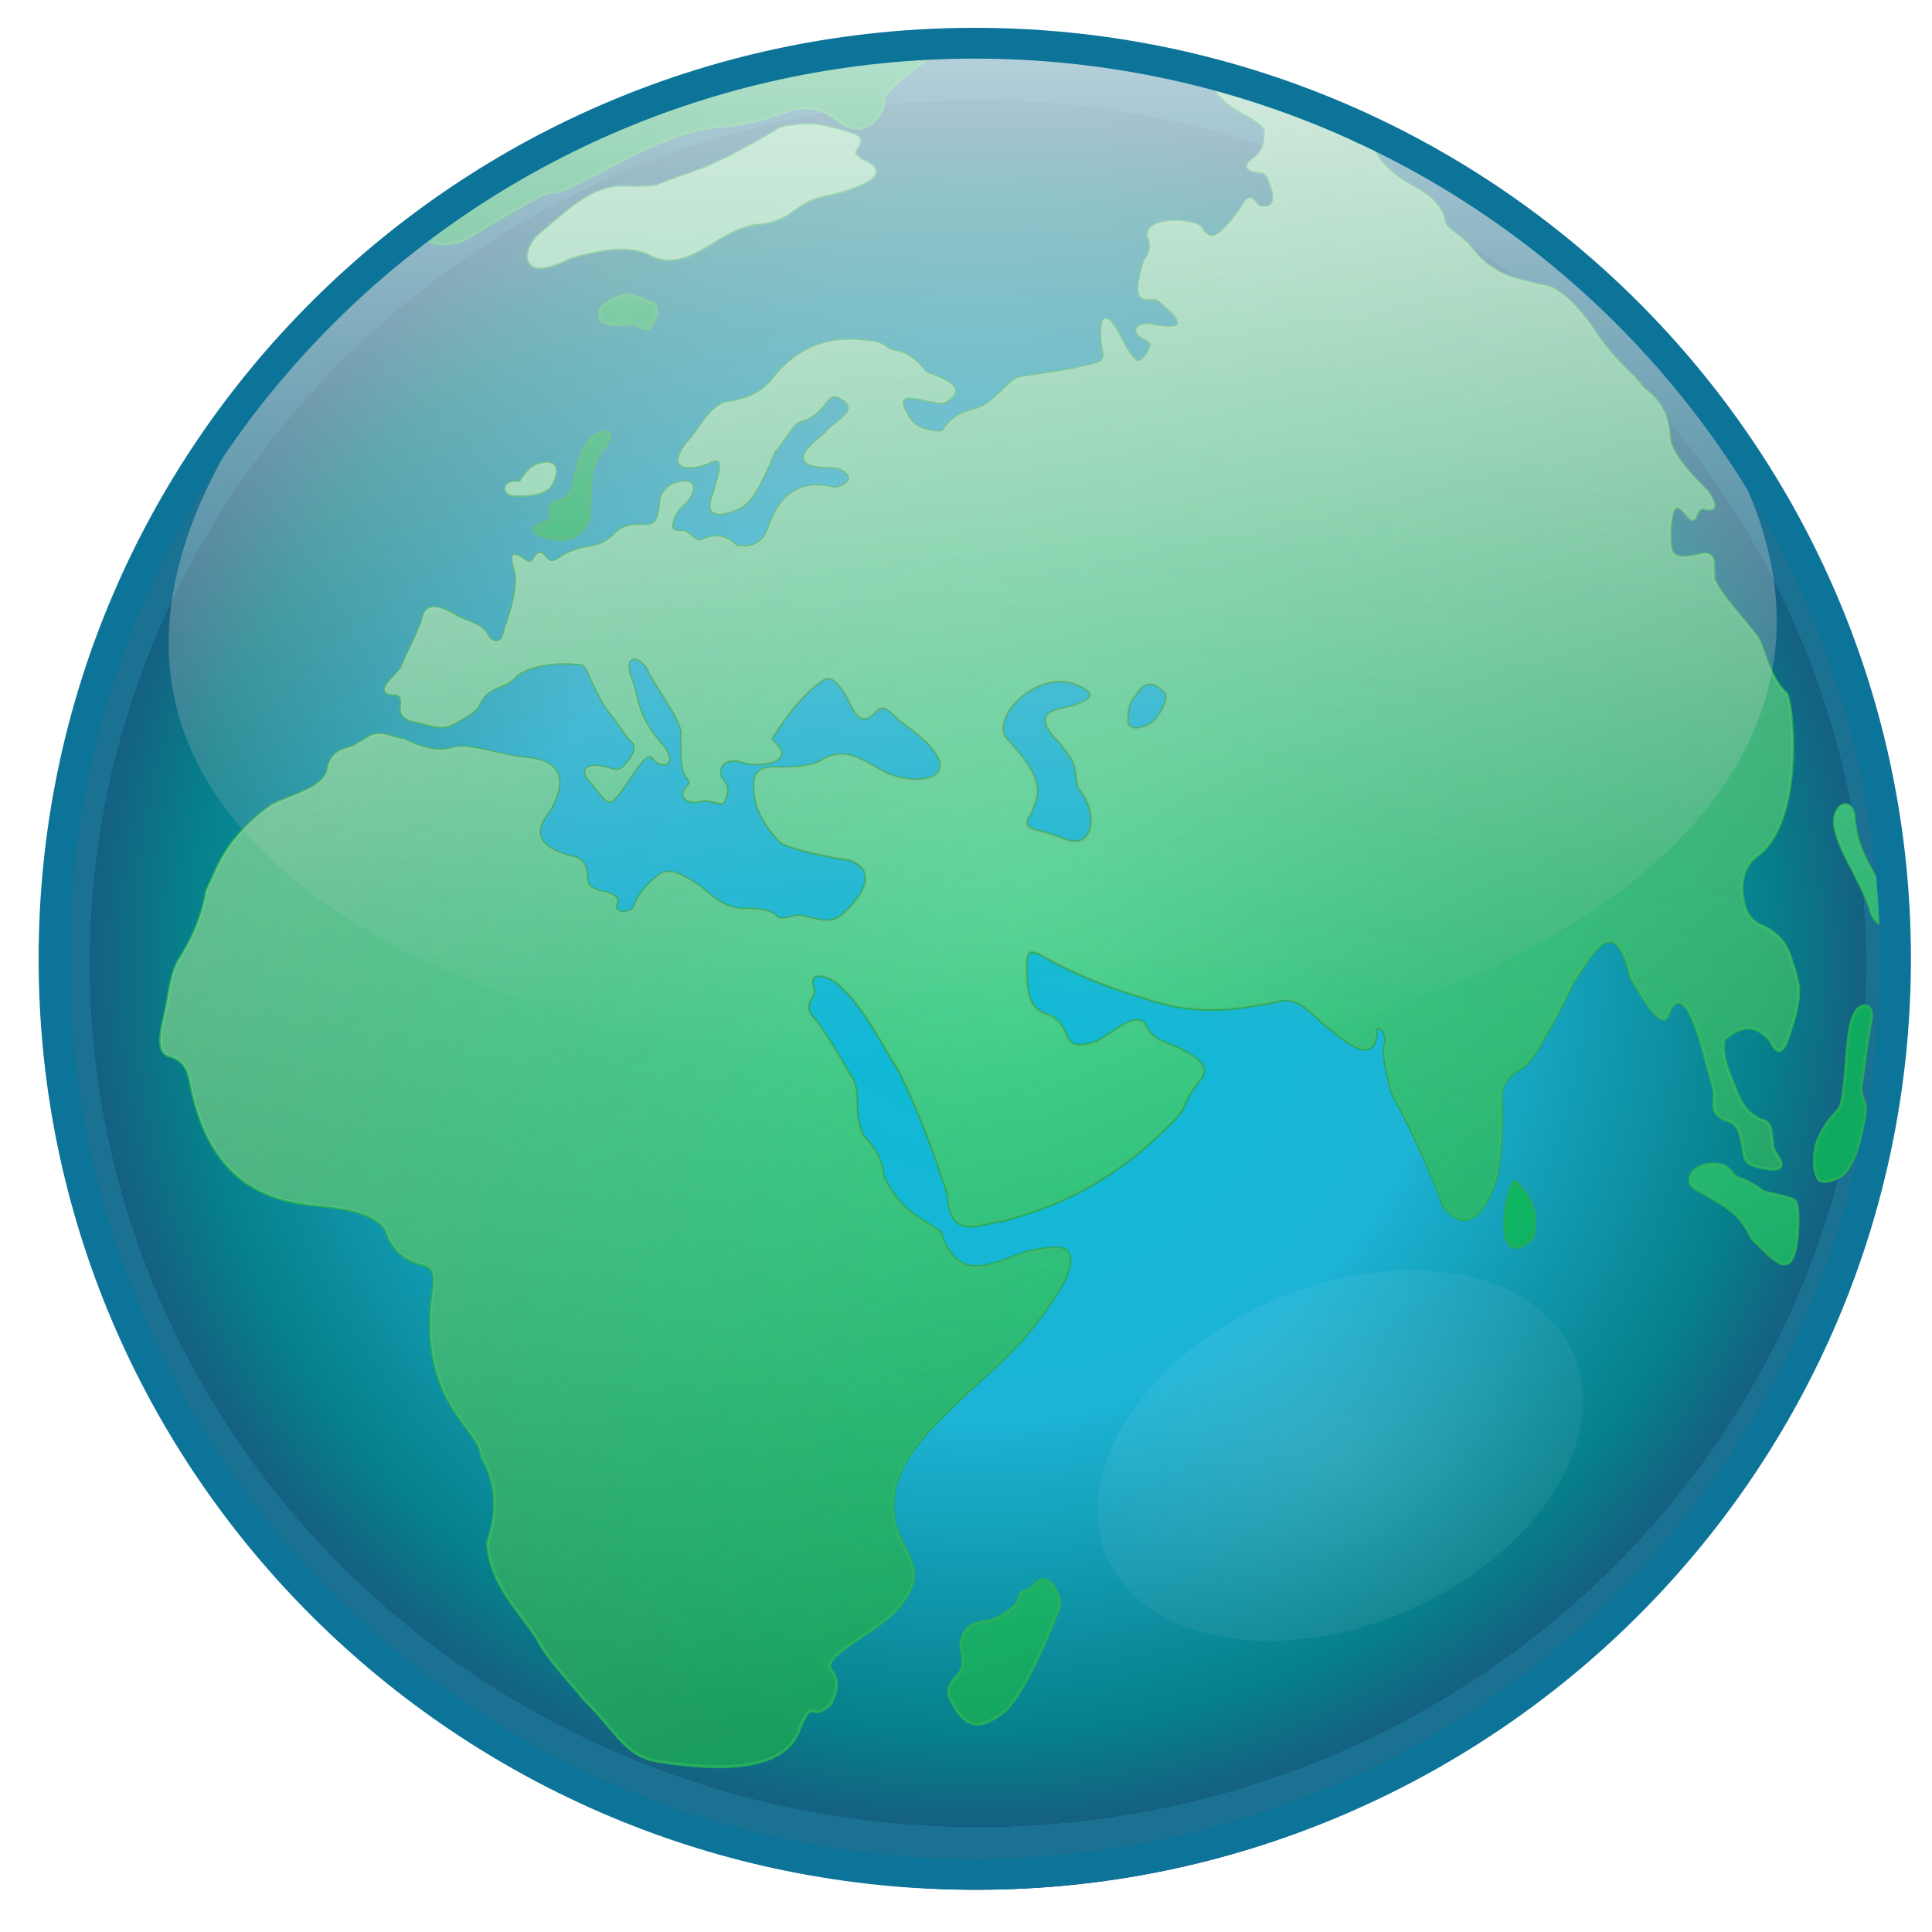
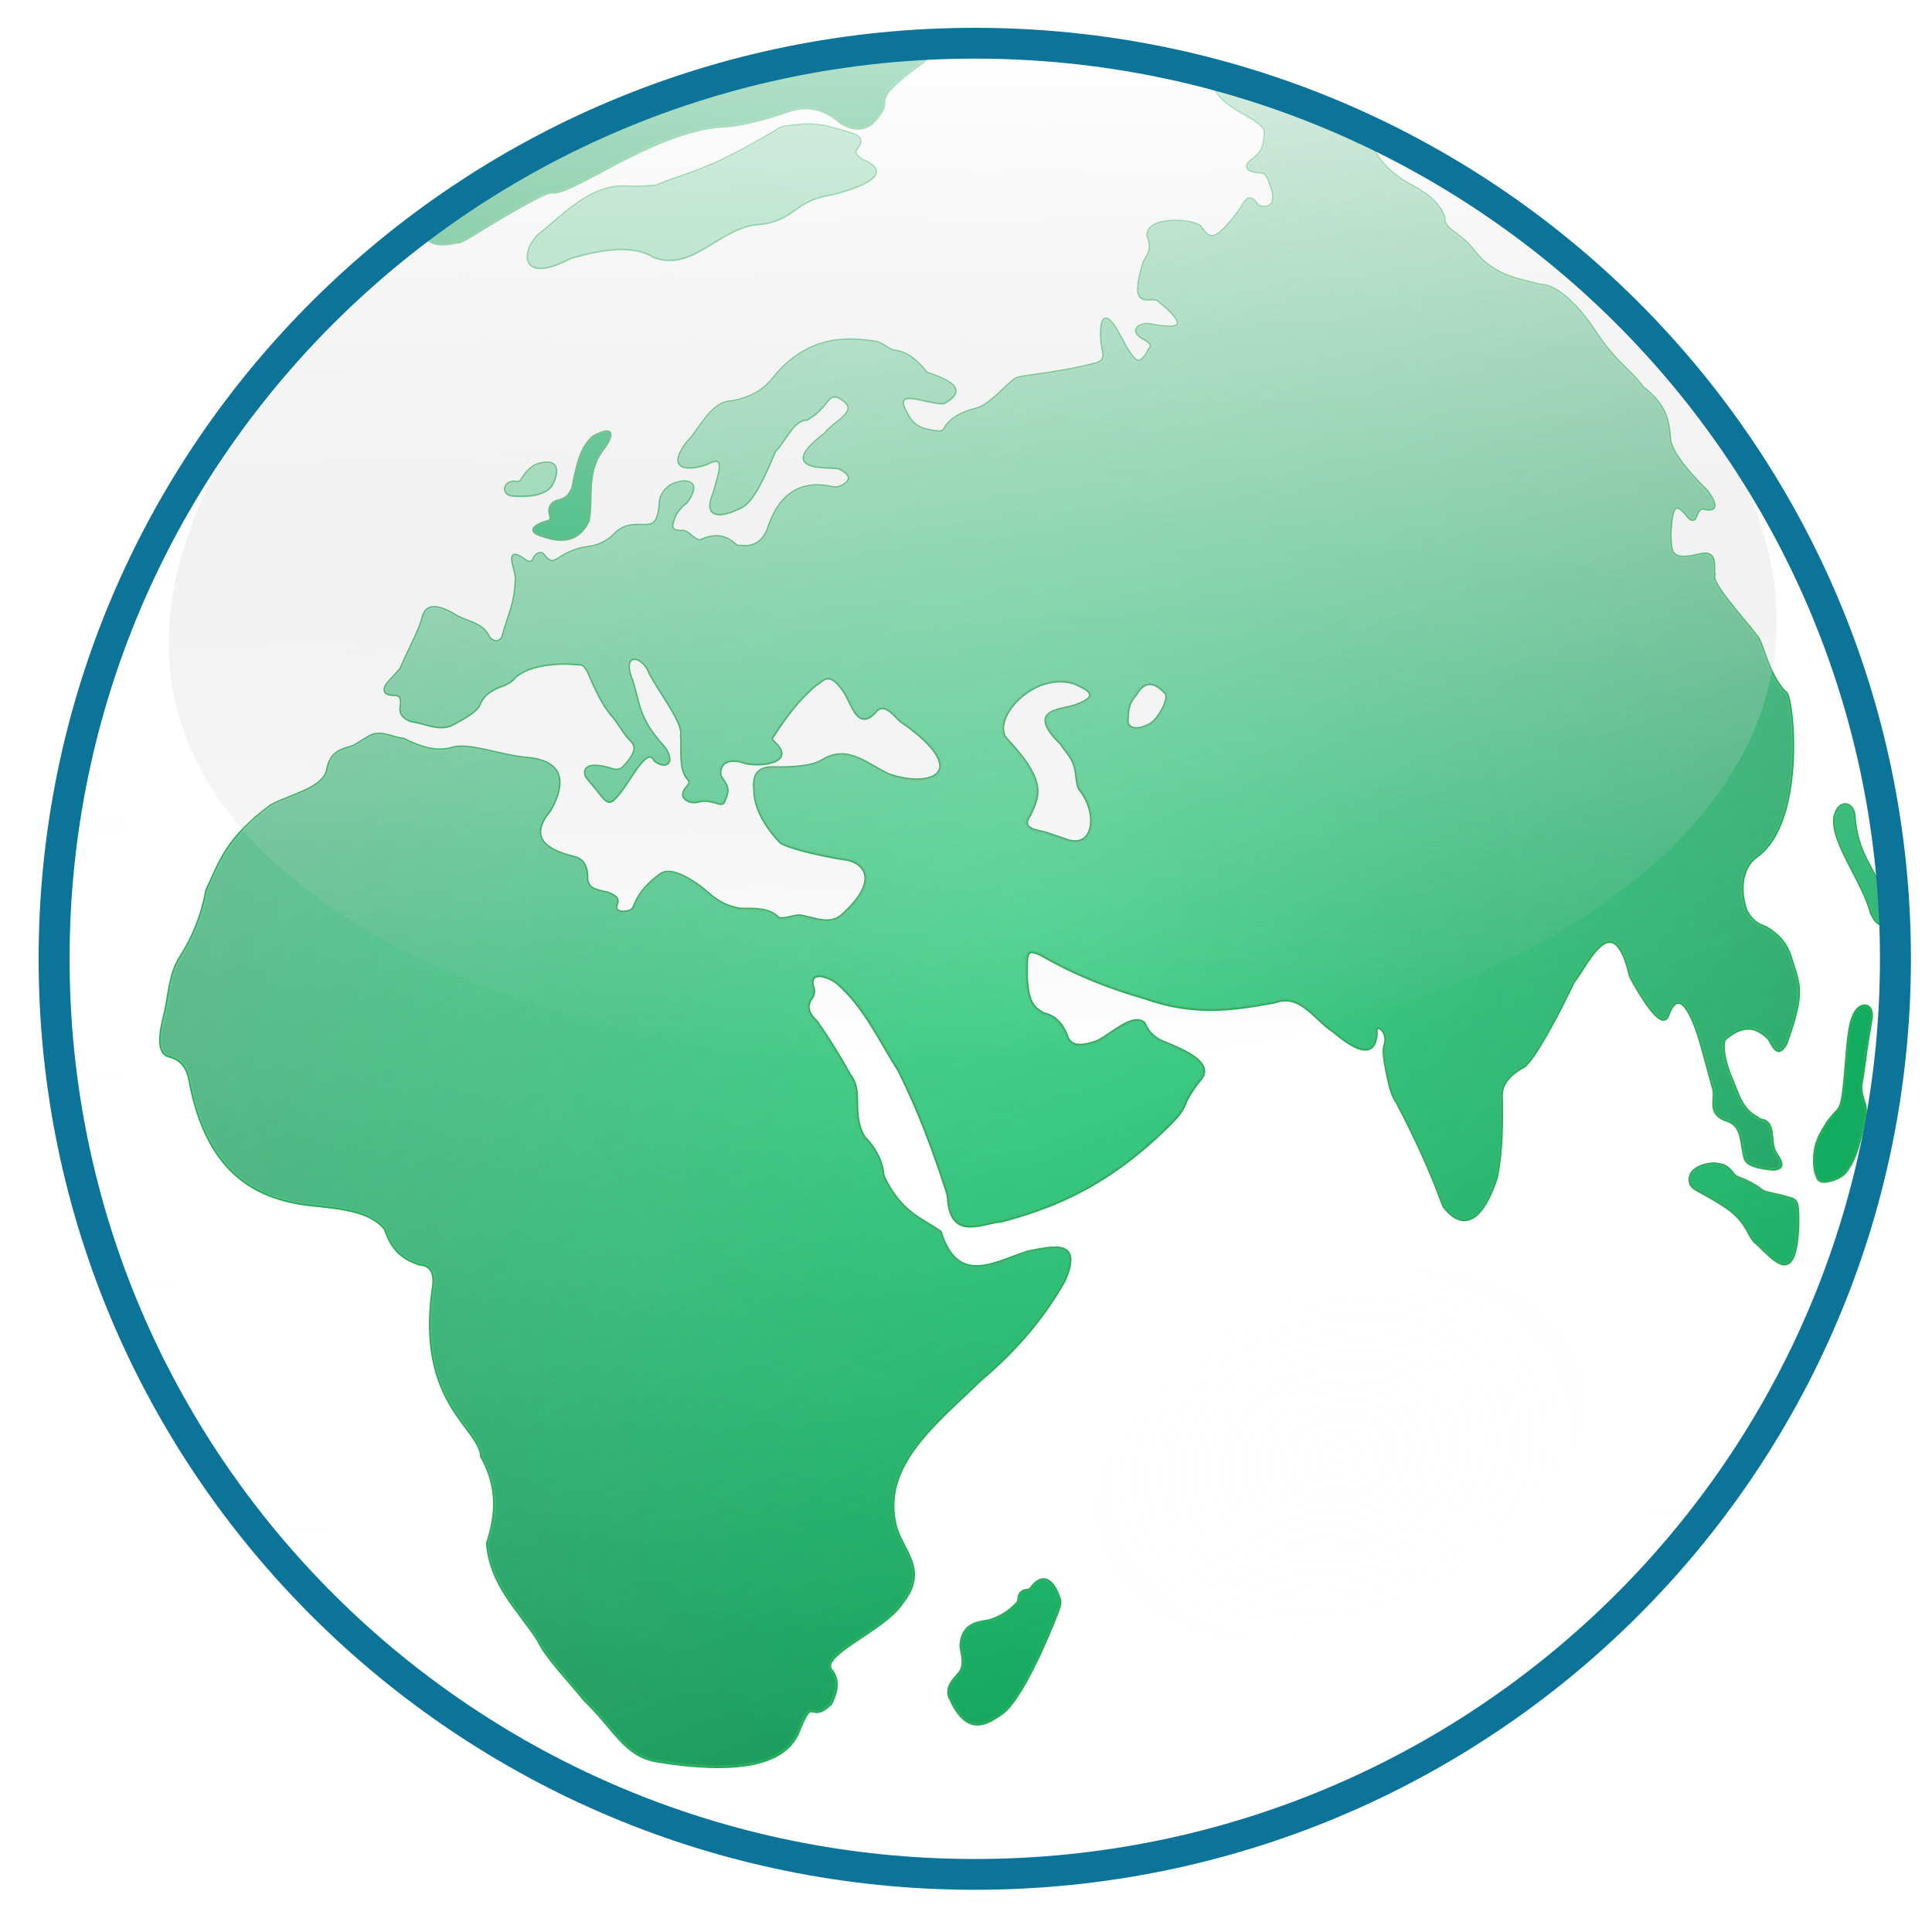
<svg xmlns="http://www.w3.org/2000/svg" xmlns:xlink="http://www.w3.org/1999/xlink" version="1.1" viewBox="0 0 64 64">
  <defs>
    <linearGradient id="a">
      <stop stop-color="#fffcfc" offset="0" />
      <stop stop-color="#fffcfc" stop-opacity="0" offset="1" />
    </linearGradient>
    <filter id="l" color-interpolation-filters="sRGB">
      <feGaussianBlur stdDeviation="3.752" />
    </filter>
    <filter id="j" color-interpolation-filters="sRGB">
      <feGaussianBlur stdDeviation="1.944" />
    </filter>
    <filter id="k" x="-.562" y="-.587" width="2.124" height="2.174" color-interpolation-filters="sRGB">
      <feGaussianBlur stdDeviation="42.849" />
    </filter>
    <linearGradient id="i" x1="240.33" x2="242.75" y1="885.1" y2="1078.1" gradientUnits="userSpaceOnUse" xlink:href="#a" />
    <radialGradient id="e" cx="222.08" cy="453.15" r="194.43" gradientTransform="matrix(-.001 .938 -.966 -.001 660.14 245.34)" gradientUnits="userSpaceOnUse">
      <stop stop-color="#0bbad6" offset="0" />
      <stop stop-color="#1db4d6" offset=".524" />
      <stop stop-color="#06808b" offset=".893" />
      <stop stop-color="#156082" offset="1" />
      <stop stop-color="#098cc2" offset=".944" />
      <stop stop-color="#1a7191" offset="1" />
    </radialGradient>
    <linearGradient id="h" x1="224.66" x2="221.86" y1="265.58" y2="635.57" gradientUnits="userSpaceOnUse">
      <stop stop-color="#2bcad8" offset="0" />
      <stop stop-color="#2282db" offset=".335" />
      <stop stop-color="#32aae3" offset=".474" />
      <stop stop-color="#24abd2" offset=".613" />
      <stop stop-color="#002872" offset="1" />
    </linearGradient>
    <radialGradient id="d" cx="391.36" cy="469.98" r="301.78" gradientTransform="matrix(1.335 .008 -.007 1.089 -128 -45.191)" gradientUnits="userSpaceOnUse">
      <stop stop-color="#14c86e" offset="0" />
      <stop stop-color="#0eba65" stop-opacity=".992" offset=".435" />
      <stop stop-color="#10a35b" stop-opacity=".988" offset=".906" />
      <stop stop-color="#129957" stop-opacity=".984" offset="1" />
    </radialGradient>
    <radialGradient id="c" cx="391.36" cy="469.98" r="301.78" gradientTransform="matrix(1.028 .003 -.003 1.021 -9.811 -10.931)" gradientUnits="userSpaceOnUse">
      <stop stop-color="#14c86e" offset="0" />
      <stop stop-color="#0eba65" stop-opacity=".992" offset=".325" />
      <stop stop-color="#10a35b" stop-opacity=".988" offset=".828" />
      <stop stop-color="#129957" stop-opacity=".984" offset="1" />
    </radialGradient>
    <linearGradient id="g" x1="413.4" x2="415" y1="278.64" y2="635.86" gradientTransform="matrix(1.193 0 0 .991 -441.88 -539.15)" gradientUnits="userSpaceOnUse">
      <stop stop-color="#fff" offset="0" />
      <stop stop-color="#b3b3b3" stop-opacity="0" offset="1" />
    </linearGradient>
    <linearGradient id="f" x1="258.4" x2="452.19" y1="259.26" y2="742.92" gradientUnits="userSpaceOnUse" xlink:href="#a" />
    <radialGradient id="b" cx="420.73" cy="722.85" r="94.045" gradientTransform="matrix(.916 -.085 .087 .938 -27.905 80.973)" gradientUnits="userSpaceOnUse">
      <stop stop-color="#fffcfc" offset="0" />
      <stop stop-color="#fffcfc" stop-opacity=".412" offset="1" />
    </radialGradient>
  </defs>
  <g transform="matrix(.095 0 0 .095 26.969 26.496)">
    <path transform="matrix(3.349 0 0 3.349 -742.85 -3236)" d="m330.93 983.07c0 50.768-41.156 91.924-91.924 91.924s-91.924-41.156-91.924-91.924 41.156-91.924 91.924-91.924 91.924 41.156 91.924 91.924z" fill="none" filter="url(#l)" opacity=".177" stroke="url(#i)" stroke-linejoin="round" stroke-opacity=".994" stroke-width="4" />
-     <path transform="matrix(1.649 0 0 1.651 -309.25 -691.12)" d="m416.51 453.15c0 107.38-87.048 194.43-194.43 194.43s-194.43-87.048-194.43-194.43 87.048-194.43 194.43-194.43 194.43 87.048 194.43 194.43z" fill="url(#e)" filter="url(#j)" stroke="url(#h)" stroke-linejoin="round" stroke-opacity=".994" stroke-width="2.424" />
    <g transform="translate(-317.99 -433.17)" stroke="#23ad5b">
      <g fill="url(#d)">
        <path d="m369.12 728.17c0.541-7.394 5.21-8.017 9.812-8.752 3.896-1.131 7.068-3.207 9.435-5.647 0.796-0.711 0.951-1.298 1.018-2.303 0.166-1.27 0.737-2.426 2.96-2.736 1.014-6e-3 1.29-0.657 1.888-1.422 4.342-5.055 7.505-0.601 9.069 3.782 0.827 1.824 0.297 3.099-0.3 4.854-3.627 9.637-12.828 30.781-19.258 35.534-7.078 5.231-13.025 7.14-18.685-5.809-0.461-2.242-0.128-4.101 3.192-7.505 2.623-2.865 1.427-6.494 0.87-9.995z" />
-         <path d="m564.1 568c1.923 2.256 3.886 4.393 5.02 9.42 0.261 5.442-0.136 8.203-1.375 9.312-4.891 3.694-6.638 3.147-8.375-0.312-1.446-7.221 0.286-14.748 1.869-18.602 0.959-2.744 1.407-1.637 2.861 0.182z" />
        <path d="m623.69 567.23c-1.808-5.179 4.583-7.109 7.994-7.154 1.139 0.05 2.159 0.283 3.258 0.527 0.947 0.369 1.884 1.047 2.999 2.32 0.883 1.463 1.818 1.882 3.35 2.387 2.005 0.747 4.278 2.006 6.383 3.446 1.12 1.056 2.36 1.34 3.812 1.659 2.101 0.455 4.207 0.897 6.229 1.548 2.811 0.627 3.015 1.578 3.229 4.219 0.269 3.884 0.102 7.822-0.448 11.809-1.946 12.663-8.004 5.413-13.545 0.046-1.57-1.113-2.307-2.541-3.153-4.195-3.367-6.353-7.351-8.774-16.751-14.019-1.402-0.667-2.534-1.299-3.359-2.593v3e-5z" />
        <path d="m680.77 507.71c2.23-4.171 6.395-3.471 5.922 1.326-2.213 12.57-1.893 12.298-3.302 21.775-0.775 2.567-0.178 5.028 0.489 7.212 0.98 2.277 0.829 4.274 0.357 6.601-2.28 11.103-3.975 14.479-5.589 16.79-1.308 2.43-2.958 3.348-5.468 4.235-3.079 0.99-4.374 0.58-5.002-0.206-0.785-1.429-1.183-2.834-1.31-4.44-0.618-8.039 2.261-11.551 4.688-15.648l2.55-3.041c1.663-1.469 2.058-2.91 2.432-4.978 1.744-10.247 1.338-24.314 4.232-29.627z" />
        <path d="m673.87 439.12c1.519-6.526 6.718-4.892 6.806-0.088 0.845 12.279 6.321 17.791 9.899 26.075 4.777 7.373 0.325 16.902-3.978 7.513-2.649-10.731-14.119-24.947-12.728-33.499v2e-5z" />
-         <path d="m245.31 260.18c8.726-5.706 10.8-2.007 15.505-0.621 1.461 0.147 1.71 0.892 2.152 2.185 0.427 1.946-0.404 3.744-1.405 5.522-0.62 1.474-1.159 1.755-2.121 1.673-1.343 0.012-2.175-0.754-3.244-1.431-1.36-0.525-3.041-0.243-4.729 0.052-7.671 0.052-8.11-1.7-8.197-3.638-0.142-2.11 0.383-2.619 2.039-3.743z" />
        <path d="m222 236.24c8.982-7.276 18.512-17.793 31.009-16.803 2.335 0.115 5.228 0.102 9.831-0.306 11.913-5.045 16.221-4.097 41.385-18.965 2.417-1.923 5.104-1.816 8.027-2.169 3.905-0.473 8.19-0.728 20.159 3.442 4.196 2.215-1.268 4.975 0.037 6.576 0.797 0.978 1.686 2.039 3.22 2.443 12.705 5.881-10.648 11.522-14.689 12.143-10.234 2.455-10.237 8.151-21.587 9.676-14.003 0.37-23.808 16.991-37.414 11.435-8.15-4.989-20.282-1.975-28.852 0.404-17.678 9.312-17.124-2.282-11.125-7.875v-2e-5h-4e-5z" />
        <path d="m358.52 169.63c-65.985 3.349-126.7 26.684-176.25 64.062-0.695 4.077 2.508 7.035 11.219 4.969 1.825 0.743 12.364-7.672 29.812-16.406 1.509-0.749 2.556-1.141 4.25-0.938 7.95-1.095 28.372-16.333 49.531-21.656 3.078-0.729 6.139-1.284 9.312-1.344 10.161-0.959 17.235-3.602 24.75-6.031 8.062-1.52 12.33 1.643 16.469 4.969 5.283 2.987 9.727 2.23 13.125-3.031 4.709-5.902-4.756-3.912 15.25-18.312 2.148-1.958 3.363-4.034 2.625-6.281-0.031 2e-3 -0.062-2e-3 -0.094 0z" />
        <path d="m216.59 320.61c1.792-2.553 3.792-4.316 6.159-4.683 7.216-1.603 5.435 4.552 3.438 7.875-1.847 2.322-6.141 3.828-13.75 3.125-3.135-0.457-2.818-4.658 1.127-4.616 1.861 0.468 2.036-0.203 3.027-1.702z" />
-         <path d="m240.62 306.74c4.141-2.345 8.962-3.85 4.375 3.312-6.979 8.288-4.176 17.104-5.688 25.688-3.05 6.701-8.618 7.979-16 5.352-5.169-1.492-3.026-3.256 0.169-4.535 2.297-0.708 3.154-0.521 2.47-2.838-0.592-2.528 0.313-3.95 2.2-4.646 4.106-0.903 4.789-2.833 5.661-4.707 2.62-14.143 4.67-14.775 6.812-17.625z" />
+         <path d="m240.62 306.74c4.141-2.345 8.962-3.85 4.375 3.312-6.979 8.288-4.176 17.104-5.688 25.688-3.05 6.701-8.618 7.979-16 5.352-5.169-1.492-3.026-3.256 0.169-4.535 2.297-0.708 3.154-0.521 2.47-2.838-0.592-2.528 0.313-3.95 2.2-4.646 4.106-0.903 4.789-2.833 5.661-4.707 2.62-14.143 4.67-14.775 6.812-17.625" />
      </g>
      <path d="m458.28 181.72c-0.899-0.021-1.26 0.54-0.938 2.062 0.767 3.451 5.17 7.031 8.625 9 4.331 2.501 9.162 4.974 9.25 7.312-0.072 6.687-2.072 7.995-4.312 9.812-3.45 2.382-1.819 4.146 2.75 4.406 2.277-0.158 3.066 3.095 3.625 4.594 3.429 9.2-3.847 7.946-4.625 6.906-2.476-3.334-3.613-2.78-5.25 0.219-1.93 3.087-4.291 5.967-6.469 8.125-2.792 2.735-5.114 4.222-8-0.531-1.634-2.798-19.088-4.093-18.625 2.875 2.109 4.939-0.127 6.718-1.344 9.219-5.452 17.901 2.345 11.03 5.188 13.406 12.173 10.008 6.058 10.104-3.688 8.219-2.912-0.034-7.276 2.141-0.719 5.469 1.344 1.104 2.366 1.473 1.219 3.125-3.533 6.717-4.837 3.667-5.906 2.906-1.671-2.019-3.087-4.799-4.531-7.5-7.662-14.332-6.721 1.59-5.75 5.156 0.625 2.295-0.16 3.931-2.281 4.5-12.179 3.266-23.614 4.068-27.562 5.094-2.974 1.091-8.993 9.376-14.469 10.781-6.687 1.716-9.537 4.172-11.375 7.469-0.83 0.938-3.995 0.208-5.719-0.156-3.192-0.674-5.713-2.49-7.25-6.031-5.522-9.655 8.223-2.743 13.156-3.406 8.282-4.658 2.068-7.702-6.156-10.5-2.568-3.4-6.308-7.068-11.125-7.656-2.45-0.299-3.763-2.769-7.406-3.188-6.244-0.706-21.507-3.578-34.594 12.5-2.708 3.413-6.107 6.652-14.625 8.438-7.113-0.226-11.246 9.95-15.781 14.406-9.103 12.182 6.383 8.057 8.188 6.625 5.829-2.629 2.817 4.952 1.219 10.875-4.192 10.075 4.678 6.918 6.656 6.188 3.521-1.812 6.279-0.413 14.625-20.844 3.704-3.675 6.42-11.111 11.125-11.031 1.611-1.047 3.202-1.87 4.812-3.812 2.251-1.702 3.221-6.397 7.594-3.219 6.716 4.153-3.212 7.931-5.906 11.875-17.208 12.99 0.201 11.53 4.438 12 8.725 3.777 0.075 7.672-1.844 6.844-12.377-2.813-19.139 3.62-22.812 15.156-3.118 6.829-8.996 5.297-10.844 5.156-4.163-4.243-8.305-3.679-12.469-1.844-2.067 0.437-4.246-3.436-6.312-3.219-2.584 0.102-4.305-0.478-3.375-3.188 0.558-2.314 1.71-4.623 4.844-6.938 5.599-7.645-0.605-8.337-5.469-5.875-2.568 1.758-3.837 3.986-3.812 6.688-0.658 7.246-2.957 7.108-5.219 7.25-3.618-0.096-7.267-0.376-10.656 3.188-2.233 2.376-5.446 4.04-9.562 4.531-1.768 0.211-5.997 1.156-9.812 3.875-1.551 1.061-2.834 1.343-3.719 0.406-0.429 0.175-1.722-1.923-2.094-2.125-0.96-0.521-2.502 0.424-3.094 2.125-0.833 1.127-1.667 0.998-2.5 0.469-8.825-6.644-2.587 4.41-3.594 6.938-0.072 7.532-2.986 13.254-4.688 19.75-1.55 2.46-4.085 1.124-4.906-0.406-2.061-4.404-7.012-4.936-10.875-6.938-6.393-3.983-10.99-4.775-12.062 0.719-1.28 4.676-4.893 10.924-7.594 17.469l-2.844 3.188c-3.974 3.905-3.405 5.633 0.281 5.875 1.968-0.205 3.019 0.854 2.656 3.812-0.684 2.955 1.038 4.376 3.5 5.344 4.663 0.611 9.57 3.339 13.938 1.438 4.986-2.586 9.239-5.119 9.938-7.375 1.49-3.509 4.289-5.007 7.312-6.156 2.322-0.847 3.871-1.722 5.5-3.656 5.377-4.149 14.563-4.625 20.062-4.188 3.009 0.239 3.352-0.37 5.125 3.062 3.839 9.149 6.409 13.009 8.594 15.375 1.323 1.514 3.235 4.9 5.438 7.531 1.713 1.725 3.855 3.192-0.406 8.469-1.497 1.507-2.324 3.825-6.875 1.906-10.42-2.62-7.713 3.082-7.156 3.531 5.71 6.439 6.818 10.12 9.469 7.094 4.677-4.407 11.166-19.418 14.031-13.219 3.719 2.877 7.128 0.968 3.25-4.625-9.524-10.273-8.741-16.071-11.219-23.281-4.271-10.198 3.839-9.262 6.219-2.562 4.022 7.463 12.001 17.592 11 21.656 0.447 4.855-0.889 11.688 2.469 15.344 1.698 1.848-1.827 2.878-1.75 5.469-0.067 1.3 2.45 3.083 5.312 2.188 1.708-0.535 3.753-0.207 5.562 0.25 2.08 0.56 2.974 1.326 3.656-1.094 2.083-4.653-0.86-5.772-1.75-8.344-0.385-6.371 6.178-4.961 7.344-4.719 4.145 2.032 19.388 1.051 11.938-6.219-1.435-1.3-1.704-1.529-0.406-3.188 3.975-6.146 8.618-12.384 14.594-17.344 2.418-1.18 4.504-5.892 10.25 3.094 2.688 4.771 4.603 12.341 10.125 6.719 2.922-4.038 6.042-0.151 9.125 2.875 25.681 17.74 10.849 23.938-4.125 18.688-7.317-3.31-14.048-10.216-22.75-5.219-3.344 2.327-9.871 2.926-17.375 2.781-5.482-0.106-7.264 2.434-6.656 8 0.022 7.442 5.654 14.453 8.906 17.938 2.441 1.825 12.207 4.217 21.438 5.812 7.144 0.409 14.501 6.745 0.438 19.438-4.117 3.959-9.036 1.629-14.531 0.531-2.383-0.476-5.74 1.605-8.062 0.688-2.879-3.182-7.848-3.137-12.844-3.062-7.014-0.936-10.301-4.488-14.125-7.656-6.375-4.572-11.554-6.732-14.438-4.156-3.357 2.505-6.546 5.415-8.75 10.719-0.177 2.469-7.18 3.228-6.375-0.156 1.433-2.991-1.017-3.442-2.75-4.375-3.133-0.83-6.928-0.918-7.375-4.75 0.092-5.979-2.428-7.431-5.469-7.969-10.46-2.732-14.62-7.593-7.281-16.312 5.874-10.852 3.496-17.239-9.125-18.094-8.322-0.809-19.211-5.078-24.906-3.469-5.631 1.754-11.392-0.189-17.188-3.062-3.859-0.367-7.734-2.978-11.594-1.094l-5.812 3.531c-3.809 1.313-8.114 1.577-9.219 8.75-2.014 6.207-12.387 8.202-19.469 11.875-16.119 11.881-18.12 20.501-22.562 29.688-1.645 9.27-4.992 16.813-9.219 23.469-3.756 5.914-3.773 13.189-5.375 19.656-1.91 7.532-2.543 13.701 1.625 14.688 4.478 1.142 6.472 4.441 7.188 8.875 5.775 30.479 21.743 40.579 41.594 42.906 10.361 1.119 21.098 1.841 26.438 8.438 2.501 7.34 5.841 10.079 11.75 12.25 3.868 0.242 6.144 2.525 4.844 9.344-5.301 39.349 16.494 47.569 17 57.75 5.969 10.475 5.358 20.47 2.031 30.281 1.296 14.859 10.997 23.197 17.75 33.812 2.758 5.894 10.443 13.755 16.188 20.844 10.503 10.08 13.954 19.42 25.188 21.281 26.884 4.366 43.86 1.625 49.062-9.562 5.794-14.692 3.75-2.935 11.656-10.469 1.644-3.642 3.033-7.314 0.469-11.219-5.951-5.347 18.174-14.262 24.344-23.969 9.41-11.78-0.574-18.467-2.438-27.281-4.8-20.7 13.99-35.11 29.71-50.36 10.892-9.248 21.014-20.065 29.25-34.625 6.336-14.388-3.571-11.868-12.781-10.062-11.682 3.833-24.485 12.083-30.438-7-6.763-4.717-13.735-6.539-19.875-19.344-0.399-4.532-2.233-9.062-6.625-13.594-2.359-3.754-2.623-7.905-2.656-12.125-0.017-3.734-0.108-6.687-2.5-9.781-2.99-5.337-6.065-10.675-11.594-18.594-2.806-2.548-3.574-5.077-1.969-7.625 0.84-1.121 1.159-1.971 1.062-3.438-2.51-6.987 4.611-4.968 7.906-2.5 9.806 8.274 15.013 20.146 21.812 30.781 6.855 13.701 11.933 27.393 16.406 41.094 0.459 1.411 0.915 2.775 0.875 4.281 1.384 13.677 11.707 7.638 18.719 7.031 18.792-4.985 38.032-12.989 59.312-34.562 2.168-2.22 3.848-4.33 4.844-7.344 1.225-2.42 2.804-4.923 5.125-7.656 5.351-6.831-11.852-11.933-14.656-13.531-3.438-2.132-4.239-4.034-5.156-5.938-3.978-3.174-10.666 3.511-16.344 6.5-8.376 2.876-9.842 0.347-10.812-2.562-1.638-3.867-4.179-6.415-7.938-7.219-3.184-1.951-6.524-3.382-5.812-18.625 0.187-4.12 2.569-2.875 4.812-1.969 12.162 7.024 24.307 11.723 36.469 15.219 17.803 6.295 31.463 3.853 45.125 1.406 9.088-3.398 13.938 5.944 20.5 10.125 9.274 7.949 14.509 8.607 15.031 0.719-0.921-3.753 4.025-1.725 3.156 3.562-1.148 2.228-0.08 7.446 1.125 12.812 0.62 2.756 1.235 5.346 2.875 7.719 6.234 11.773 11.777 23.845 16.344 36.312 1.66 2.01 10.404 13.66 18.344-9.906 1.948-9.476 1.93-19.259 1.75-29.062 0.141-3.96 2.944-7.185 7.75-9.812 3.337-1.974 12.039-18.229 17.375-29.531 4.663-5.606 13.902-27.613 19.875-1.781-0.579-1.248 10.481 20.442 13.031 13.469 5.272-14.417 11.692 10.188 11.812 10.625l4.219 15.375c0.649 3.888-2.272 8.674 5.25 10.844 4.967 2.058 4.22 8.133 5.562 12.75 0.501 2.562 4.583 3.645 10.25 4.094 1.582-0.429 3.587-0.482 1.531-4.094-2.587-3.44-1.981-5.297-2.406-7.656-0.482-6.717-4.005-4.648-5.062-6.281-5.486-2.915-6.583-7.969-8.719-12.938-3.596-8.366-3.541-13.709-2.344-14.625 6.724-5.668 11.239-3.86 15.156 0.062 1.638 2.82 3.135 6.7 5.906 1.812 6.404-17.383 4.367-20.483 3.281-25.156-2.03-5.175-1.773-10.395-10.156-15.438-3.549-1.253-5.054-2.577-6.938-5.781-2.06-5.734-2.516-14.352 3.344-18.844 17.845-12.182 12.751-57.994 10.219-57.375-6.345-6.58-7.732-17.535-10.094-19.781-5.399-7.008-16.363-18.802-14.594-21.281-0.747-2.303 1.552-8.749-5.438-6.906-11.285 2.888-9.486-2.682-10-6.75 0.456-12.139 2.587-10.883 5.531-7.531 0.684 0.778 1.961 3.017 3.188 1.469 1.102-2.557 1.622-3.921 3.531-3.25 3.859 0.776 4.166-1.213 0.719-6.094-8.587-8.457-11.927-13.614-13-17.375-0.524-6.131-0.725-12.255-9.5-18.844-4.105-5.782-9.569-8.603-16.875-19.781-4.916-7.522-12.907-16.132-18.75-15.812-6.321-2.037-16.214-2.477-23.656-12.469-4.186-5.62-10.541-7.047-9.969-11.156-2.244-6.382-8.175-9.345-13.844-12.531-7.13-4.507-9.997-8.993-11.75-13.5 0.064-1.417-3.135-5.653-3.594-0.312-0.33 1.556-1.388 1.637-5.125-3.781-1.337-1.973-2.324-3.485-4.75-4.188-11.764-4.937-26.078-10.104-39.281-13.938-0.414-0.119-0.794-0.18-1.094-0.188zm-54.72 210.03c1.735-0.02 3.474 0.212 5.219 0.781 3.167 1.488 10.166 4.061 1.062 7.438-4.237 2.193-18.823 0.854-5.688 13.719 1.121 2.005 3.568 4.112 4.625 7.406 0.992 3.093 0.576 7.378 2.25 8.938 6.317 8.525 4.362 20.377-4.906 17.188l-6.969-2.375c-3.792-1.175-9.595-1.186-5.812-6.594 2.818-6.496 6.034-11.196-8.688-26.719-4.152-6.484 6.764-19.639 18.906-19.781zm31.25 0.938c1.727-0.106 3.614 0.954 5.625 3.125 1.998 1.634-2.403 9.643-5.469 11.125-4.819 2.557-7.776 1.236-7.781-1.312 0.182-3.005 2e-3 -6.026 2.906-9.031 1.422-2.543 2.992-3.8 4.719-3.906z" fill="url(#c)" />
    </g>
    <path d="m335.66-62.518c0 91.679-129.73 157-278.3 157s-282.43-57.321-282.43-149 129.73-208 278.3-208 282.43 108.32 282.43 200z" fill="url(#g)" opacity=".684" />
    <g transform="translate(-318 -433.23)" fill="url(#f)" opacity=".46">
      <path d="m369.12 728.17c0.541-7.394 5.21-8.017 9.812-8.752 3.896-1.131 7.068-3.207 9.435-5.647 0.796-0.711 0.951-1.298 1.018-2.303 0.166-1.27 0.737-2.426 2.96-2.736 1.014-6e-3 1.29-0.657 1.888-1.422 4.342-5.055 7.505-0.601 9.069 3.782 0.827 1.824 0.297 3.099-0.3 4.854-3.627 9.637-12.828 30.781-19.258 35.534-7.078 5.231-13.025 7.14-18.685-5.809-0.461-2.242-0.128-4.101 3.192-7.505 2.623-2.865 1.427-6.494 0.87-9.995z" />
      <path d="m564.1 568c1.923 2.256 3.886 4.393 5.02 9.42 0.261 5.442-0.136 8.203-1.375 9.312-4.891 3.694-6.638 3.147-8.375-0.312-1.446-7.221 0.286-14.748 1.869-18.602 0.959-2.744 1.407-1.637 2.861 0.182z" />
      <path d="m623.69 567.23c-1.808-5.179 4.583-7.109 7.994-7.154 1.139 0.05 2.159 0.283 3.258 0.527 0.947 0.369 1.884 1.047 2.999 2.32 0.883 1.463 1.818 1.882 3.35 2.387 2.005 0.747 4.278 2.006 6.383 3.446 1.12 1.056 2.36 1.34 3.812 1.659 2.101 0.455 4.207 0.897 6.229 1.548 2.811 0.627 3.015 1.578 3.229 4.219 0.269 3.884 0.102 7.822-0.448 11.809-1.946 12.663-8.004 5.413-13.545 0.046-1.57-1.113-2.307-2.541-3.153-4.195-3.367-6.353-7.351-8.774-16.751-14.019-1.402-0.667-2.534-1.299-3.359-2.593v3e-5z" />
      <path d="m680.77 507.71c2.23-4.171 6.395-3.471 5.922 1.326-2.213 12.57-1.893 12.298-3.302 21.775-0.775 2.567-0.178 5.028 0.489 7.212 0.98 2.277 0.829 4.274 0.357 6.601-2.28 11.103-3.975 14.479-5.589 16.79-1.308 2.43-2.958 3.348-5.468 4.235-3.079 0.99-4.374 0.58-5.002-0.206-0.785-1.429-1.183-2.834-1.31-4.44-0.618-8.039 2.261-11.551 4.688-15.648l2.55-3.041c1.663-1.469 2.058-2.91 2.432-4.978 1.744-10.247 1.338-24.314 4.232-29.627z" />
      <path d="m673.87 439.12c1.519-6.526 6.718-4.892 6.806-0.088 0.845 12.279 6.321 17.791 9.899 26.075 4.777 7.373 0.325 16.902-3.978 7.513-2.649-10.731-14.119-24.947-12.728-33.499v2e-5z" />
      <path d="m245.31 260.18c8.726-5.706 10.8-2.007 15.505-0.621 1.461 0.147 1.71 0.892 2.152 2.185 0.427 1.946-0.404 3.744-1.405 5.522-0.62 1.474-1.159 1.755-2.121 1.673-1.343 0.012-2.175-0.754-3.244-1.431-1.36-0.525-3.041-0.243-4.729 0.052-7.671 0.052-8.11-1.7-8.197-3.638-0.142-2.11 0.383-2.619 2.039-3.743z" />
      <path d="m222 236.24c8.982-7.276 18.512-17.793 31.009-16.803 2.335 0.115 5.228 0.102 9.831-0.306 11.913-5.045 16.221-4.097 41.385-18.965 2.417-1.923 5.104-1.816 8.027-2.169 3.905-0.473 8.19-0.728 20.159 3.442 4.196 2.215-1.268 4.975 0.037 6.576 0.797 0.978 1.686 2.039 3.22 2.443 12.705 5.881-10.648 11.522-14.689 12.143-10.234 2.455-10.237 8.151-21.587 9.676-14.003 0.37-23.808 16.991-37.414 11.435-8.15-4.989-20.282-1.975-28.852 0.404-17.678 9.312-17.124-2.282-11.125-7.875v-2e-5h-4e-5z" />
      <path d="m358.52 169.63c-65.985 3.349-126.7 26.684-176.25 64.062-0.695 4.077 2.508 7.035 11.219 4.969 1.825 0.743 12.364-7.672 29.812-16.406 1.509-0.749 2.556-1.141 4.25-0.938 7.95-1.095 28.372-16.333 49.531-21.656 3.078-0.729 6.139-1.284 9.312-1.344 10.161-0.959 17.235-3.602 24.75-6.031 8.062-1.52 12.33 1.643 16.469 4.969 5.283 2.987 9.727 2.23 13.125-3.031 4.709-5.902-4.756-3.912 15.25-18.312 2.148-1.958 3.363-4.034 2.625-6.281-0.031 2e-3 -0.062-2e-3 -0.094 0z" />
      <path d="m216.59 320.61c1.792-2.553 3.792-4.316 6.159-4.683 7.216-1.603 5.435 4.552 3.438 7.875-1.847 2.322-6.141 3.828-13.75 3.125-3.135-0.457-2.818-4.658 1.127-4.616 1.861 0.468 2.036-0.203 3.027-1.702z" />
      <path d="m240.62 306.74c4.141-2.345 8.962-3.85 4.375 3.312-6.979 8.288-4.176 17.104-5.688 25.688-3.05 6.701-8.618 7.979-16 5.352-5.169-1.492-3.026-3.256 0.169-4.535 2.297-0.708 3.154-0.521 2.47-2.838-0.592-2.528 0.313-3.95 2.2-4.646 4.106-0.903 4.789-2.833 5.661-4.707 2.62-14.143 4.67-14.775 6.812-17.625z" />
      <path d="m458.28 181.72c-0.899-0.021-1.26 0.54-0.938 2.062 0.767 3.451 5.17 7.031 8.625 9 4.331 2.501 9.162 4.974 9.25 7.312-0.072 6.687-2.072 7.995-4.312 9.812-3.45 2.382-1.819 4.146 2.75 4.406 2.277-0.158 3.066 3.095 3.625 4.594 3.429 9.2-3.847 7.946-4.625 6.906-2.476-3.334-3.613-2.78-5.25 0.219-1.93 3.087-4.291 5.967-6.469 8.125-2.792 2.735-5.114 4.222-8-0.531-1.634-2.798-19.088-4.093-18.625 2.875 2.109 4.939-0.127 6.718-1.344 9.219-5.452 17.901 2.345 11.03 5.188 13.406 12.173 10.008 6.058 10.104-3.688 8.219-2.912-0.034-7.276 2.141-0.719 5.469 1.344 1.104 2.366 1.473 1.219 3.125-3.533 6.717-4.837 3.667-5.906 2.906-1.671-2.019-3.087-4.799-4.531-7.5-7.662-14.332-6.721 1.59-5.75 5.156 0.625 2.295-0.16 3.931-2.281 4.5-12.179 3.266-23.614 4.068-27.562 5.094-2.974 1.091-8.993 9.376-14.469 10.781-6.687 1.716-9.537 4.172-11.375 7.469-0.83 0.938-3.995 0.208-5.719-0.156-3.192-0.674-5.713-2.49-7.25-6.031-5.522-9.655 8.223-2.743 13.156-3.406 8.282-4.658 2.068-7.702-6.156-10.5-2.568-3.4-6.308-7.068-11.125-7.656-2.45-0.299-3.763-2.769-7.406-3.188-6.244-0.706-21.507-3.578-34.594 12.5-2.708 3.413-6.107 6.652-14.625 8.438-7.113-0.226-11.246 9.95-15.781 14.406-9.103 12.182 6.383 8.057 8.188 6.625 5.829-2.629 2.817 4.952 1.219 10.875-4.192 10.075 4.678 6.918 6.656 6.188 3.521-1.812 6.279-0.413 14.625-20.844 3.704-3.675 6.42-11.111 11.125-11.031 1.611-1.047 3.202-1.87 4.812-3.812 2.251-1.702 3.221-6.397 7.594-3.219 6.716 4.153-3.212 7.931-5.906 11.875-17.208 12.99 0.201 11.53 4.438 12 8.725 3.777 0.075 7.672-1.844 6.844-12.377-2.813-19.139 3.62-22.812 15.156-3.118 6.829-8.996 5.297-10.844 5.156-4.163-4.243-8.305-3.679-12.469-1.844-2.067 0.437-4.246-3.436-6.312-3.219-2.584 0.102-4.305-0.478-3.375-3.188 0.558-2.314 1.71-4.623 4.844-6.938 5.599-7.645-0.605-8.337-5.469-5.875-2.568 1.758-3.837 3.986-3.812 6.688-0.658 7.246-2.957 7.108-5.219 7.25-3.618-0.096-7.267-0.376-10.656 3.188-2.233 2.376-5.446 4.04-9.562 4.531-1.768 0.211-5.997 1.156-9.812 3.875-1.551 1.061-2.834 1.343-3.719 0.406-0.429 0.175-1.722-1.923-2.094-2.125-0.96-0.521-2.502 0.424-3.094 2.125-0.833 1.127-1.667 0.998-2.5 0.469-8.825-6.644-2.587 4.41-3.594 6.938-0.072 7.532-2.986 13.254-4.688 19.75-1.55 2.46-4.085 1.124-4.906-0.406-2.061-4.404-7.012-4.936-10.875-6.938-6.393-3.983-10.99-4.775-12.062 0.719-1.28 4.676-4.893 10.924-7.594 17.469l-2.844 3.188c-3.974 3.905-3.405 5.633 0.281 5.875 1.968-0.205 3.019 0.854 2.656 3.812-0.684 2.955 1.038 4.376 3.5 5.344 4.663 0.611 9.57 3.339 13.938 1.438 4.986-2.586 9.239-5.119 9.938-7.375 1.49-3.509 4.289-5.007 7.312-6.156 2.322-0.847 3.871-1.722 5.5-3.656 5.377-4.149 14.563-4.625 20.062-4.188 3.009 0.239 3.352-0.37 5.125 3.062 3.839 9.149 6.409 13.009 8.594 15.375 1.323 1.514 3.235 4.9 5.438 7.531 1.713 1.725 3.855 3.192-0.406 8.469-1.497 1.507-2.324 3.825-6.875 1.906-10.42-2.62-7.713 3.082-7.156 3.531 5.71 6.439 6.818 10.12 9.469 7.094 4.677-4.407 11.166-19.418 14.031-13.219 3.719 2.877 7.128 0.968 3.25-4.625-9.524-10.273-8.741-16.071-11.219-23.281-4.271-10.198 3.839-9.262 6.219-2.562 4.022 7.463 12.001 17.592 11 21.656 0.447 4.855-0.889 11.688 2.469 15.344 1.698 1.848-1.827 2.878-1.75 5.469-0.067 1.3 2.45 3.083 5.312 2.188 1.708-0.535 3.753-0.207 5.562 0.25 2.08 0.56 2.974 1.326 3.656-1.094 2.083-4.653-0.86-5.772-1.75-8.344-0.385-6.371 6.178-4.961 7.344-4.719 4.145 2.032 19.388 1.051 11.938-6.219-1.435-1.3-1.704-1.529-0.406-3.188 3.975-6.146 8.618-12.384 14.594-17.344 2.418-1.18 4.504-5.892 10.25 3.094 2.688 4.771 4.603 12.341 10.125 6.719 2.922-4.038 6.042-0.151 9.125 2.875 25.681 17.74 10.849 23.938-4.125 18.688-7.317-3.31-14.048-10.216-22.75-5.219-3.344 2.327-9.871 2.926-17.375 2.781-5.482-0.106-7.264 2.434-6.656 8 0.022 7.442 5.654 14.453 8.906 17.938 2.441 1.825 12.207 4.217 21.438 5.812 7.144 0.409 14.501 6.745 0.438 19.438-4.117 3.959-9.036 1.629-14.531 0.531-2.383-0.476-5.74 1.605-8.062 0.688-2.879-3.182-7.848-3.137-12.844-3.062-7.014-0.936-10.301-4.488-14.125-7.656-6.375-4.572-11.554-6.732-14.438-4.156-3.357 2.505-6.546 5.415-8.75 10.719-0.177 2.469-7.18 3.228-6.375-0.156 1.433-2.991-1.017-3.442-2.75-4.375-3.133-0.83-6.928-0.918-7.375-4.75 0.092-5.979-2.428-7.431-5.469-7.969-10.46-2.732-14.62-7.593-7.281-16.312 5.874-10.852 3.496-17.239-9.125-18.094-8.322-0.809-19.211-5.078-24.906-3.469-5.631 1.754-11.392-0.189-17.188-3.062-3.859-0.367-7.734-2.978-11.594-1.094l-5.812 3.531c-3.809 1.313-8.114 1.577-9.219 8.75-2.014 6.207-12.387 8.202-19.469 11.875-16.119 11.881-18.12 20.501-22.562 29.688-1.645 9.27-4.992 16.813-9.219 23.469-3.756 5.914-3.773 13.189-5.375 19.656-1.91 7.532-2.543 13.701 1.625 14.688 4.478 1.142 6.472 4.441 7.188 8.875 5.775 30.479 21.743 40.579 41.594 42.906 10.361 1.119 21.098 1.841 26.438 8.438 2.501 7.34 5.841 10.079 11.75 12.25 3.868 0.242 6.144 2.525 4.844 9.344-5.301 39.349 16.494 47.569 17 57.75 5.969 10.475 5.358 20.47 2.031 30.281 1.296 14.859 10.997 23.197 17.75 33.812 2.758 5.894 10.443 13.755 16.188 20.844 10.503 10.08 13.954 19.42 25.188 21.281 26.884 4.366 43.86 1.625 49.062-9.562 5.794-14.692 3.75-2.935 11.656-10.469 1.644-3.642 3.033-7.314 0.469-11.219-5.951-5.347 18.174-14.262 24.344-23.969 9.41-11.78-0.574-18.467-2.438-27.281-4.8-20.7 13.99-35.11 29.71-50.36 10.892-9.248 21.014-20.065 29.25-34.625 6.336-14.388-3.571-11.868-12.781-10.062-11.682 3.833-24.485 12.083-30.438-7-6.763-4.717-13.735-6.539-19.875-19.344-0.399-4.532-2.233-9.062-6.625-13.594-2.359-3.754-2.623-7.905-2.656-12.125-0.017-3.734-0.108-6.687-2.5-9.781-2.99-5.337-6.065-10.675-11.594-18.594-2.806-2.548-3.574-5.077-1.969-7.625 0.84-1.121 1.159-1.971 1.062-3.438-2.51-6.987 4.611-4.968 7.906-2.5 9.806 8.274 15.013 20.146 21.812 30.781 6.855 13.701 11.933 27.393 16.406 41.094 0.459 1.411 0.915 2.775 0.875 4.281 1.384 13.677 11.707 7.638 18.719 7.031 18.792-4.985 38.032-12.989 59.312-34.562 2.168-2.22 3.848-4.33 4.844-7.344 1.225-2.42 2.804-4.923 5.125-7.656 5.351-6.831-11.852-11.933-14.656-13.531-3.438-2.132-4.239-4.034-5.156-5.938-3.978-3.174-10.666 3.511-16.344 6.5-8.376 2.876-9.842 0.347-10.812-2.562-1.638-3.867-4.179-6.415-7.938-7.219-3.184-1.951-6.524-3.382-5.812-18.625 0.187-4.12 2.569-2.875 4.812-1.969 12.162 7.024 24.307 11.723 36.469 15.219 17.803 6.295 31.463 3.853 45.125 1.406 9.088-3.398 13.938 5.944 20.5 10.125 9.274 7.949 14.509 8.607 15.031 0.719-0.921-3.753 4.025-1.725 3.156 3.562-1.148 2.228-0.08 7.446 1.125 12.812 0.62 2.756 1.235 5.346 2.875 7.719 6.234 11.773 11.777 23.845 16.344 36.312 1.66 2.01 10.404 13.66 18.344-9.906 1.948-9.476 1.93-19.259 1.75-29.062 0.141-3.96 2.944-7.185 7.75-9.812 3.337-1.974 12.039-18.229 17.375-29.531 4.663-5.606 13.902-27.613 19.875-1.781-0.579-1.248 10.481 20.442 13.031 13.469 5.272-14.417 11.692 10.188 11.812 10.625l4.219 15.375c0.649 3.888-2.272 8.674 5.25 10.844 4.967 2.058 4.22 8.133 5.562 12.75 0.501 2.562 4.583 3.645 10.25 4.094 1.582-0.429 3.587-0.482 1.531-4.094-2.587-3.44-1.981-5.297-2.406-7.656-0.482-6.717-4.005-4.648-5.062-6.281-5.486-2.915-6.583-7.969-8.719-12.938-3.596-8.366-3.541-13.709-2.344-14.625 6.724-5.668 11.239-3.86 15.156 0.062 1.638 2.82 3.135 6.7 5.906 1.812 6.404-17.383 4.367-20.483 3.281-25.156-2.03-5.175-1.773-10.395-10.156-15.438-3.549-1.253-5.054-2.577-6.938-5.781-2.06-5.734-2.516-14.352 3.344-18.844 17.845-12.182 12.751-57.994 10.219-57.375-6.345-6.58-7.732-17.535-10.094-19.781-5.399-7.008-16.363-18.802-14.594-21.281-0.747-2.303 1.552-8.749-5.438-6.906-11.285 2.888-9.486-2.682-10-6.75 0.456-12.139 2.587-10.883 5.531-7.531 0.684 0.778 1.961 3.017 3.188 1.469 1.102-2.557 1.622-3.921 3.531-3.25 3.859 0.776 4.166-1.213 0.719-6.094-8.587-8.457-11.927-13.614-13-17.375-0.524-6.131-0.725-12.255-9.5-18.844-4.105-5.782-9.569-8.603-16.875-19.781-4.916-7.522-12.907-16.132-18.75-15.812-6.321-2.037-16.214-2.477-23.656-12.469-4.186-5.62-10.541-7.047-9.969-11.156-2.244-6.382-8.175-9.345-13.844-12.531-7.13-4.507-9.997-8.993-11.75-13.5 0.064-1.417-3.135-5.653-3.594-0.312-0.33 1.556-1.388 1.637-5.125-3.781-1.337-1.973-2.324-3.485-4.75-4.188-11.764-4.937-26.078-10.104-39.281-13.938-0.414-0.119-0.794-0.18-1.094-0.188zm-54.72 210.03c1.735-0.02 3.474 0.212 5.219 0.781 3.167 1.488 10.166 4.061 1.062 7.438-4.237 2.193-18.823 0.854-5.688 13.719 1.121 2.005 3.568 4.112 4.625 7.406 0.992 3.093 0.576 7.378 2.25 8.938 6.317 8.525 4.362 20.377-4.906 17.188l-6.969-2.375c-3.792-1.175-9.595-1.186-5.812-6.594 2.818-6.496 6.034-11.196-8.688-26.719-4.152-6.484 6.764-19.639 18.906-19.781zm31.25 0.938c1.727-0.106 3.614 0.954 5.625 3.125 1.998 1.634-2.403 9.643-5.469 11.125-4.819 2.557-7.776 1.236-7.781-1.312 0.182-3.005 2e-3 -6.026 2.906-9.031 1.422-2.543 2.992-3.8 4.719-3.906z" />
    </g>
    <path transform="matrix(.808 -.471 .463 .584 -491.17 4.686)" d="m514.77 722.85c0 44.52-42.105 80.61-94.045 80.61s-94.045-36.09-94.045-80.61 42.105-80.61 94.045-80.61 94.045 36.09 94.045 80.61z" fill="url(#b)" filter="url(#k)" opacity=".357" />
    <path transform="matrix(3.988 0 0 3.966 -600.01 -713.42)" d="m245 193.86c0 44.459-36.041 80.5-80.5 80.5s-80.5-36.041-80.5-80.5 36.041-80.5 80.5-80.5 80.5 36.041 80.5 80.5z" fill="none" stroke="#0b7498" stroke-width="2.708" />
  </g>
</svg>